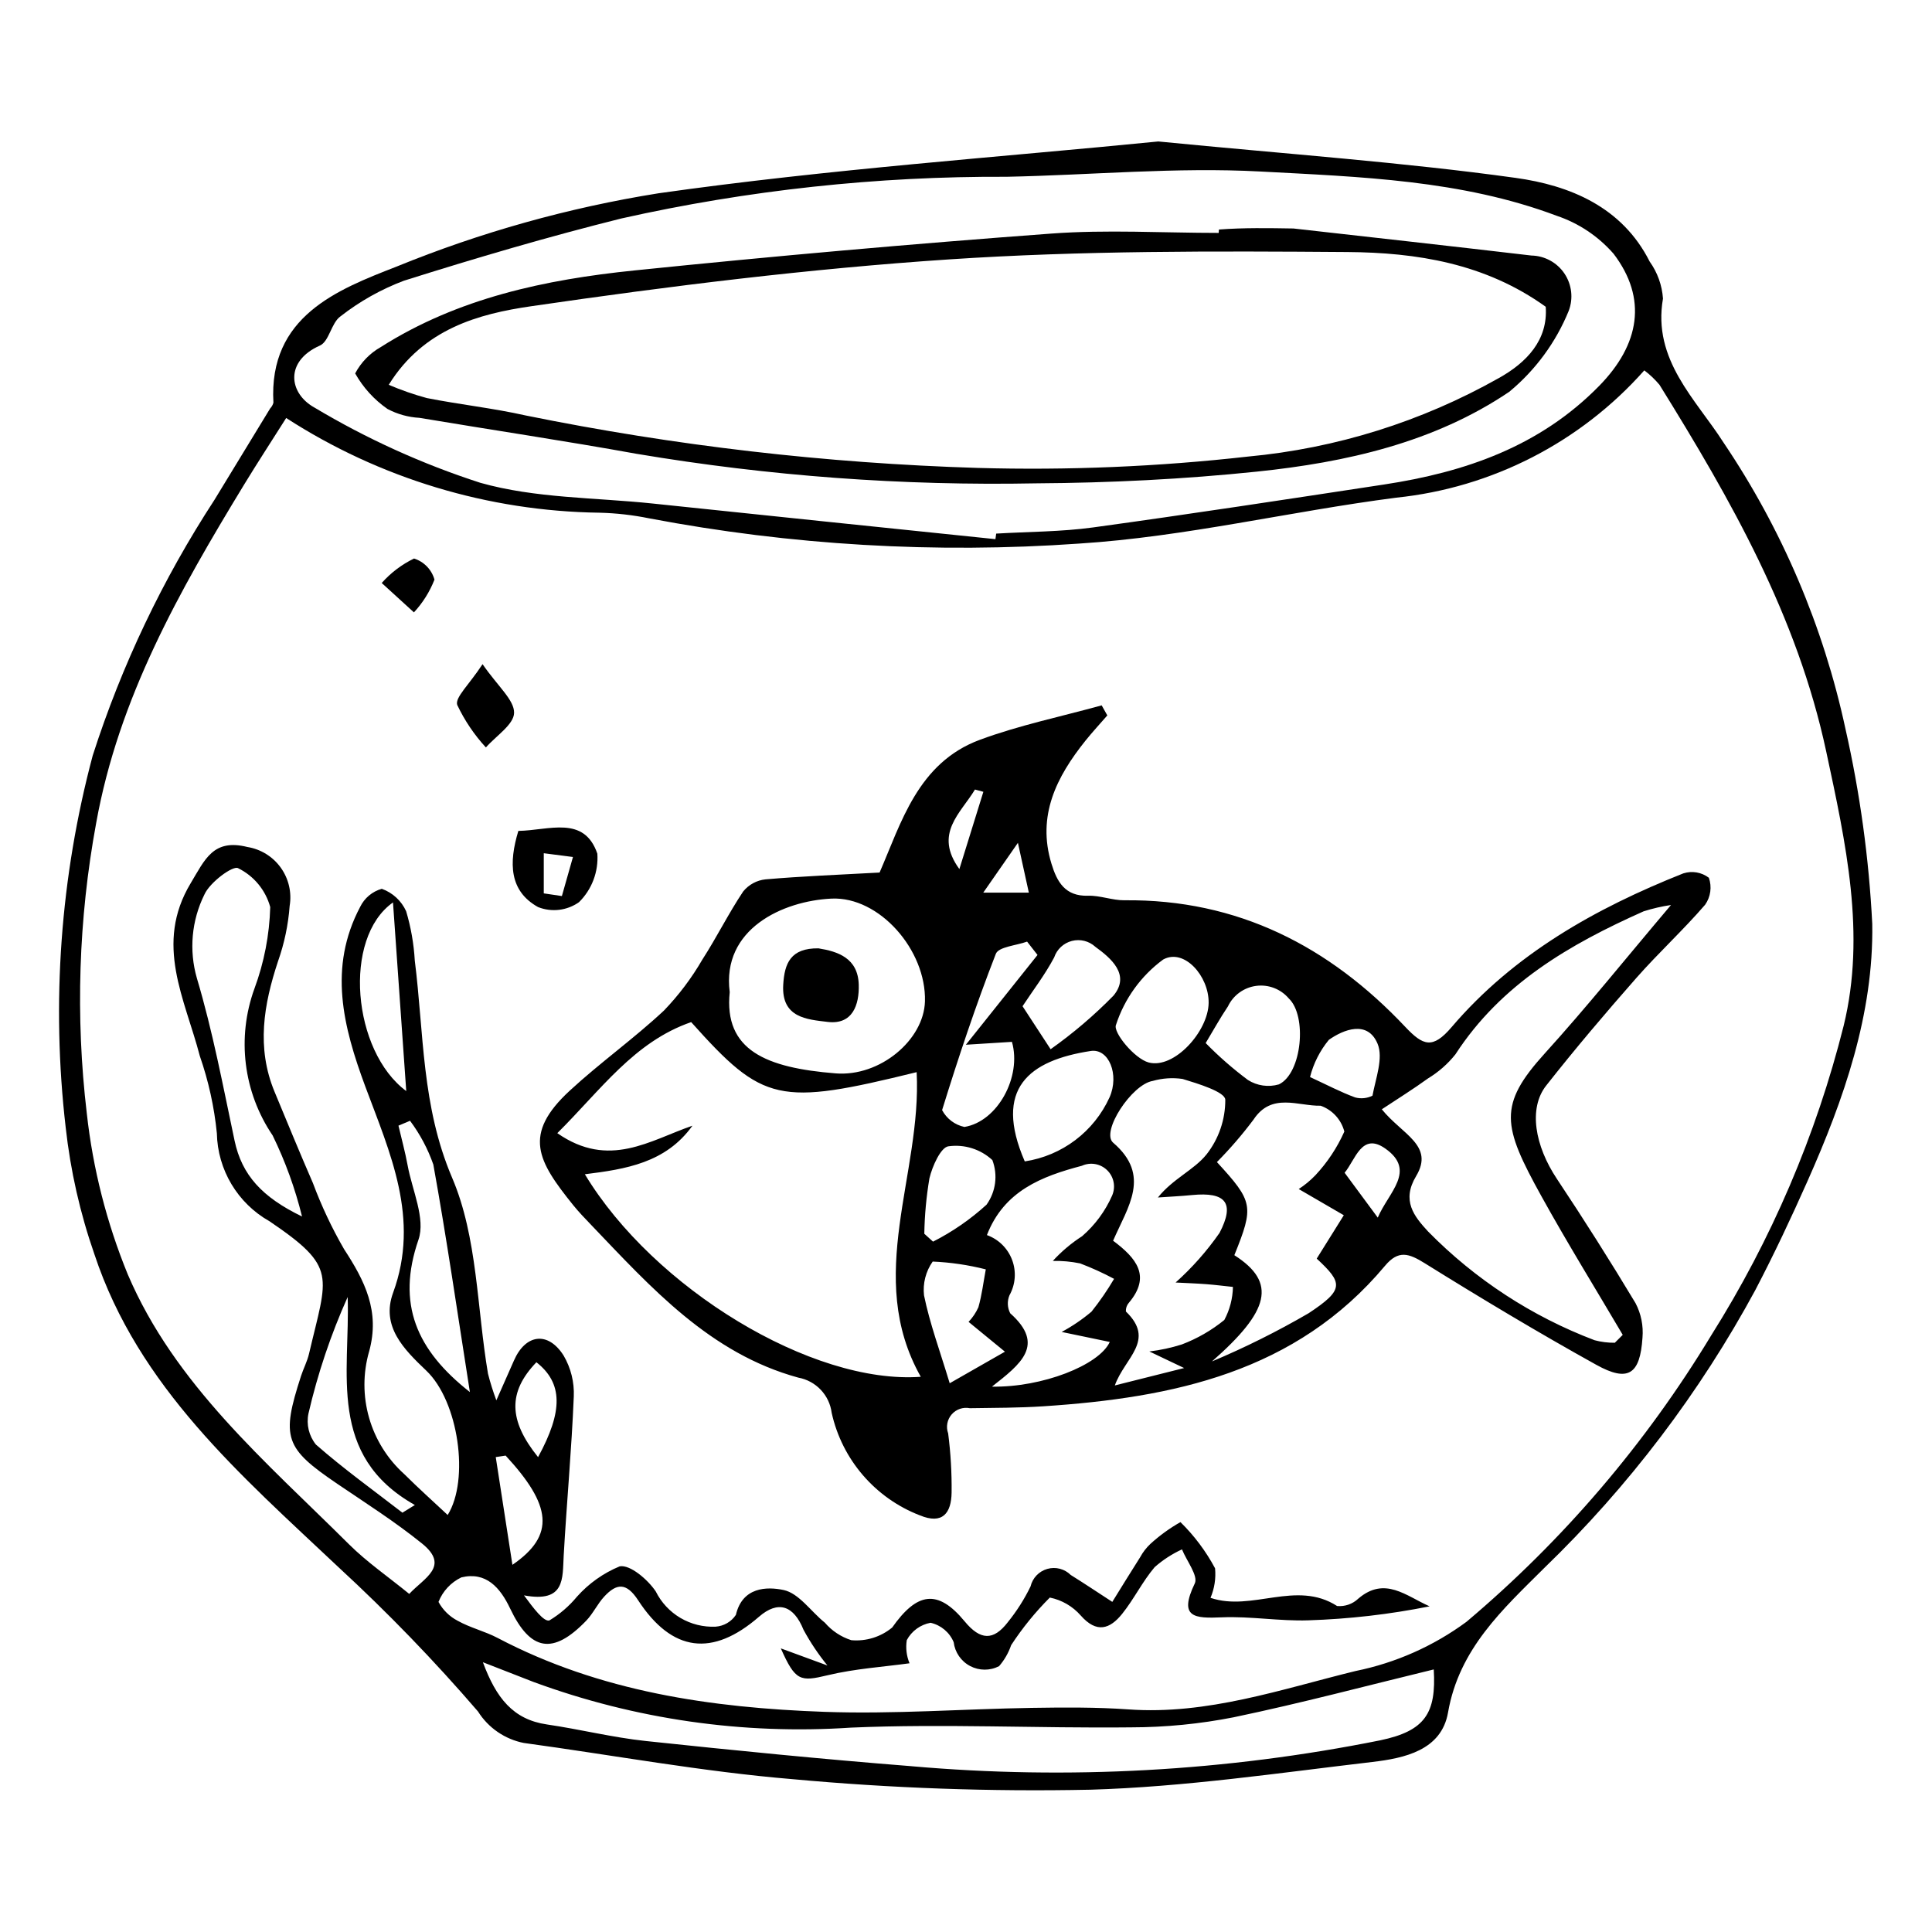
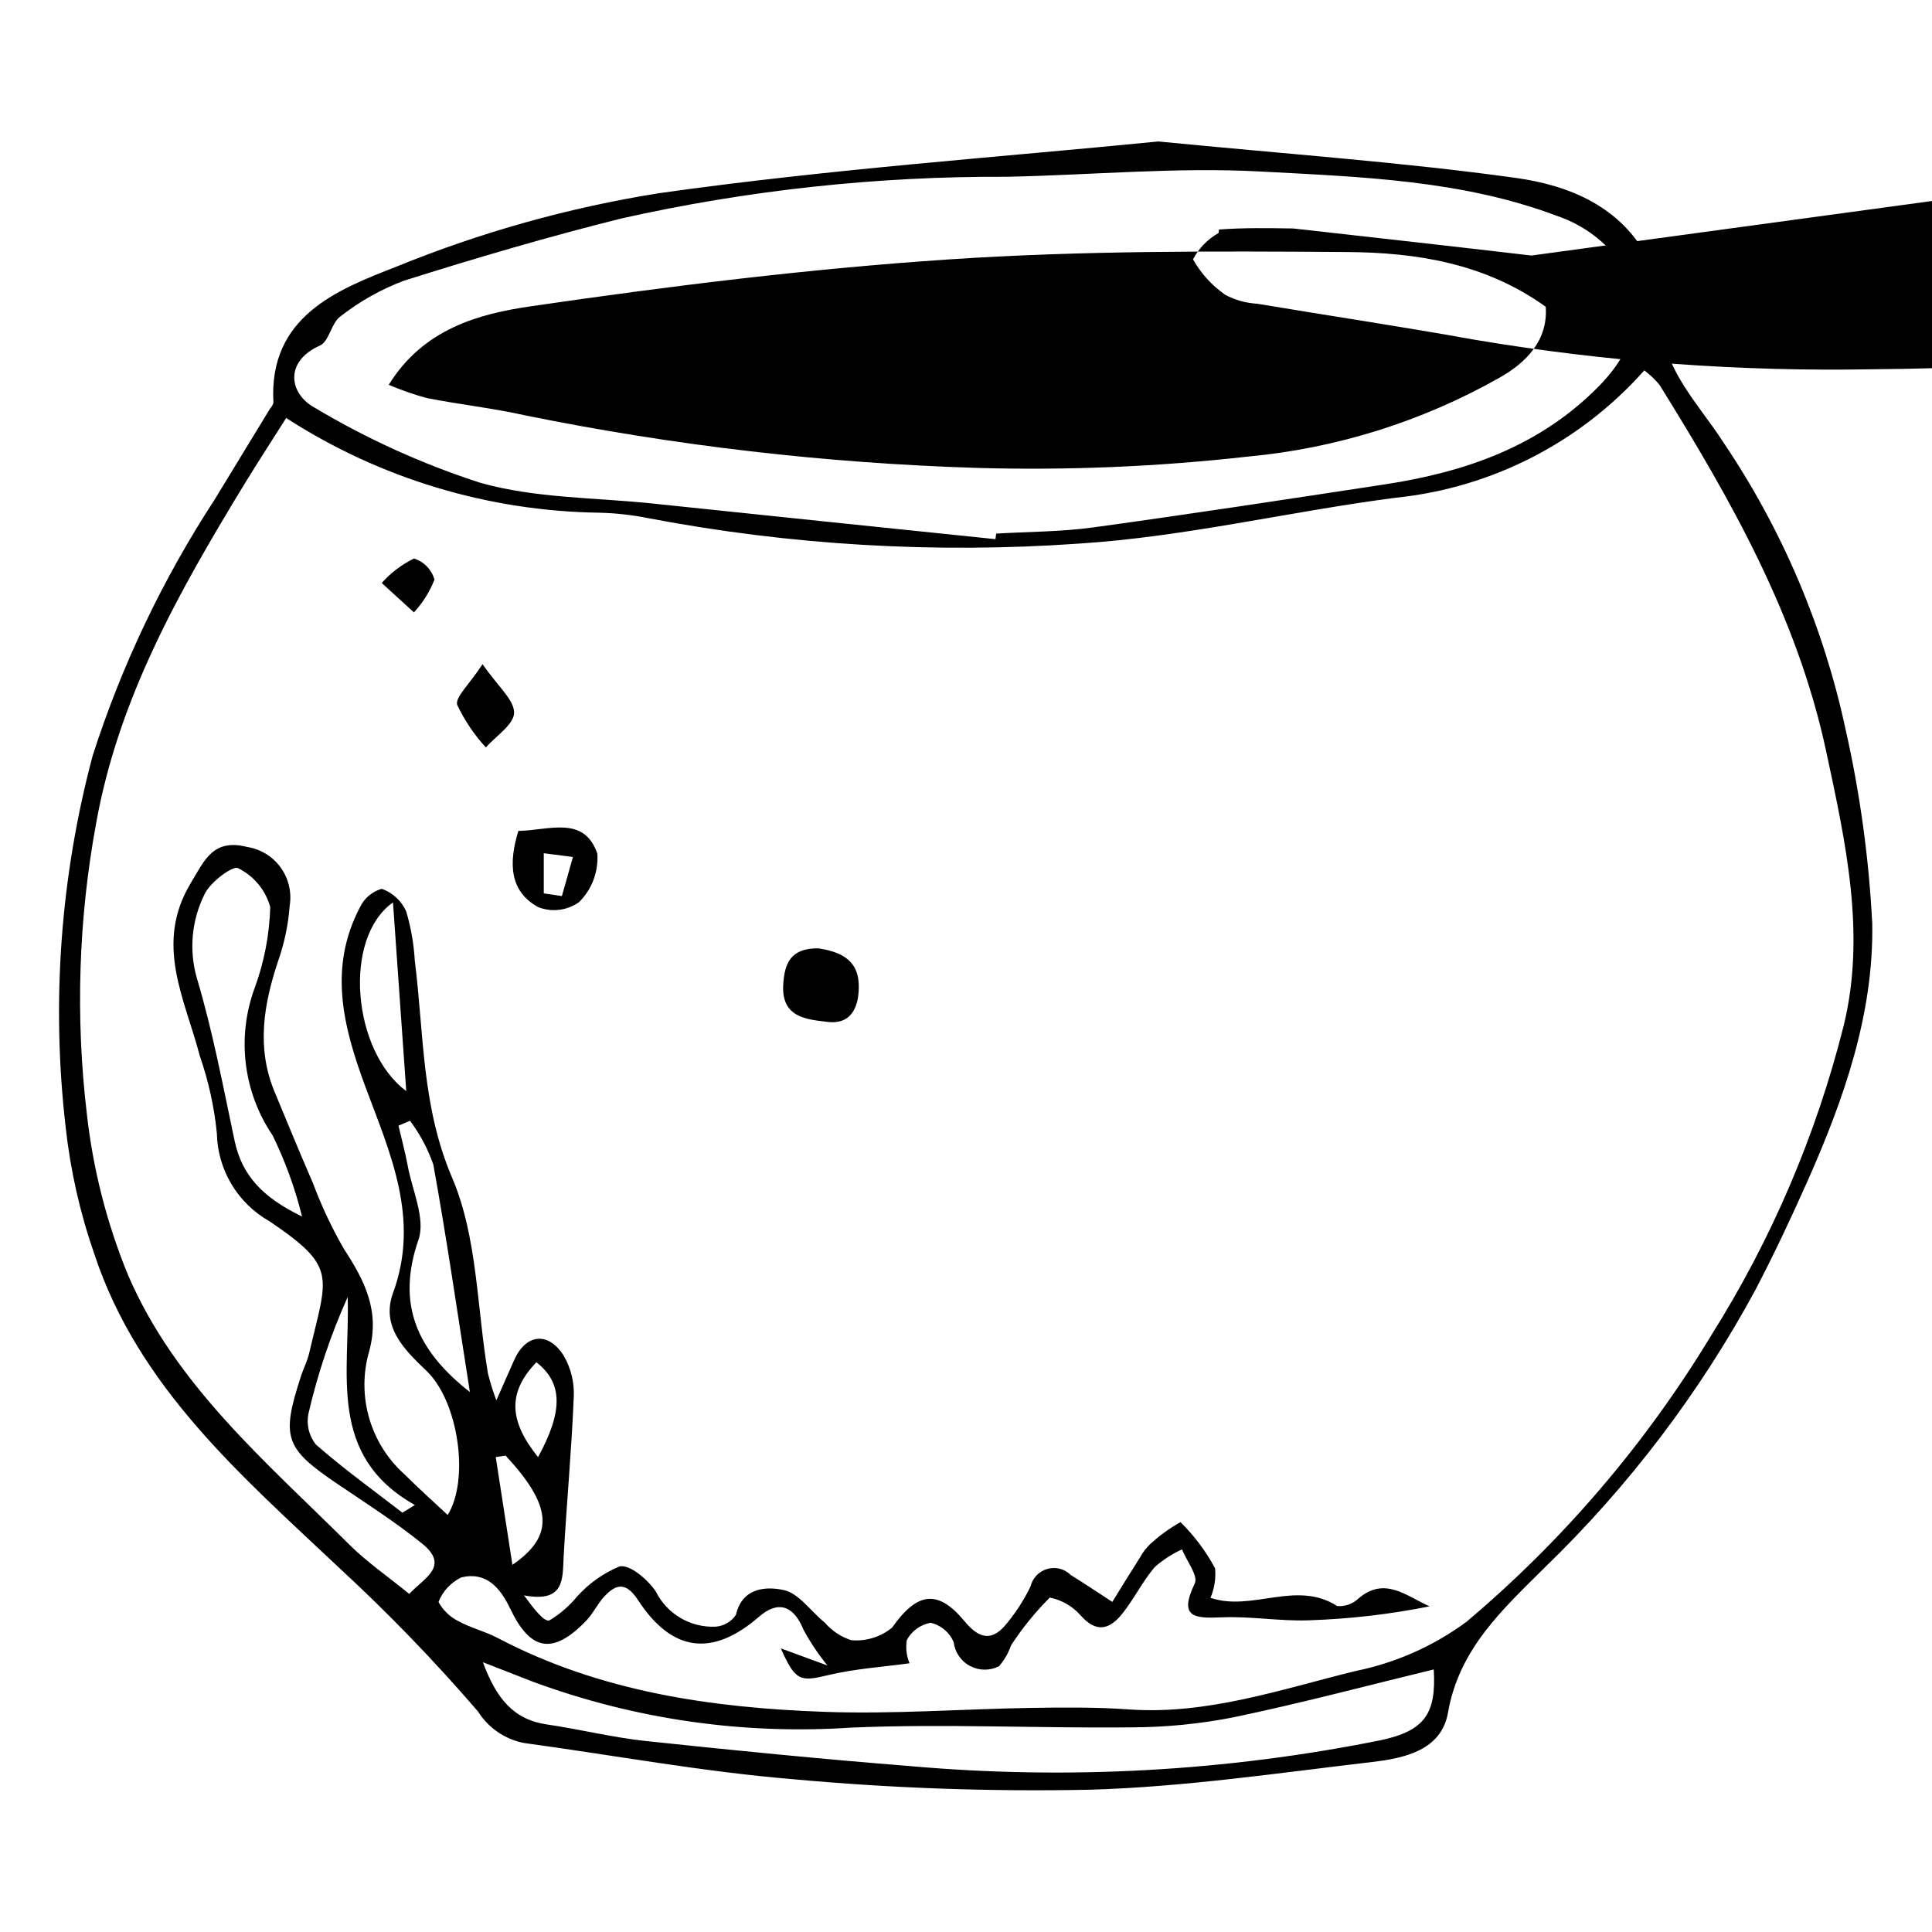
<svg xmlns="http://www.w3.org/2000/svg" fill="#000000" width="800px" height="800px" version="1.1" viewBox="144 144 512 512">
  <g>
    <path d="m450.96 181.49c34.648 3.394 64.82 5.504 94.707 9.652 14.297 1.984 28.211 7.656 35.52 22.191h0.004c2.055 2.879 3.273 6.269 3.516 9.797-2.848 16.281 8.801 26.785 16.031 38.137v-0.004c15.531 23.02 26.508 48.801 32.34 75.949 3.844 16.984 6.215 34.266 7.09 51.652 0.387 23.863-7.508 46.426-17.16 68.141-4.312 9.703-8.84 19.336-13.762 28.742l0.004 0.004c-14.766 27.309-33.645 52.184-55.977 73.754-11.023 10.98-22.598 21.43-25.531 38.328-1.742 10.031-11.562 12.113-20.098 13.113-24.895 2.918-49.82 6.621-74.816 7.352v-0.004c-26.32 0.543-52.648-0.391-78.867-2.801-23.805-1.984-47.41-6.348-71.113-9.586v0.004c-5.035-0.984-9.445-4.008-12.176-8.352-11.555-13.422-23.875-26.164-36.898-38.168-25.871-24.395-53.074-47.738-64.754-82.996-3.793-10.875-6.344-22.141-7.609-33.586-3.836-33.016-1.41-66.461 7.156-98.578 7.684-23.926 18.535-46.719 32.27-67.77 4.91-8.078 9.828-16.148 14.754-24.215 0.41-0.43 0.707-0.953 0.867-1.523-1.324-22.914 17.031-29.984 32.562-36.043 22.336-9.121 45.645-15.648 69.473-19.457 45.324-6.43 91.105-9.621 132.47-13.734zm-231.12 73.285c-3.977 6.289-7.676 11.953-11.195 17.73-17.102 28.102-33.215 56.48-39.164 89.641-4.676 25.359-5.512 51.281-2.481 76.891 1.613 14.656 5.266 29.012 10.848 42.66 12.484 29.262 36.652 49.676 58.625 71.543 4.758 4.734 10.387 8.598 15.98 13.164 3.898-4.215 10.883-7.309 3.383-13.359-7.086-5.719-14.82-10.648-22.375-15.766-14.016-9.496-15.004-12.246-9.68-28.645 0.641-1.973 1.641-3.848 2.109-5.856 4.891-20.918 7.668-22.828-10.5-35.152v0.004c-8.43-4.762-13.723-13.617-13.918-23.297-0.695-6.981-2.211-13.852-4.516-20.477-3.914-15.09-12.145-29.648-2.41-45.816 3.766-6.254 5.957-11.848 15.016-9.578 3.559 0.574 6.742 2.547 8.844 5.477 2.102 2.93 2.949 6.578 2.356 10.133-0.371 5-1.406 9.926-3.074 14.652-3.82 11.5-5.766 22.926-0.934 34.59 3.356 8.098 6.691 16.207 10.188 24.246v0.004c2.254 6.035 5.004 11.871 8.227 17.453 5.492 8.422 9.602 16.449 6.648 27.156l-0.004-0.004c-1.648 5.75-1.645 11.848 0.008 17.594 1.648 5.746 4.883 10.914 9.332 14.91 3.727 3.711 7.652 7.215 11.488 10.816 5.844-9.41 2.859-30.121-5.644-38.23-5.953-5.676-12.09-11.738-8.82-20.672 7.207-19.684-0.84-37.082-7.359-54.629-5.898-15.879-9.871-31.559-1.371-47.625l-0.004 0.004c1.141-2.344 3.227-4.09 5.734-4.797 2.867 1.027 5.195 3.168 6.453 5.941 1.27 4.254 2.039 8.645 2.293 13.082 2.441 19.285 1.77 38.535 9.898 57.559 6.742 15.777 6.551 34.512 9.504 51.926v-0.004c0.605 2.391 1.348 4.746 2.215 7.055 2.09-4.719 3.391-7.633 4.668-10.555 3.059-7.008 9.027-7.844 13.164-1.297 1.914 3.277 2.848 7.035 2.688 10.824-0.578 14.086-1.883 28.137-2.676 42.215-0.34 6.027 0.461 12.535-10.52 10.5 2.531 3.438 5.273 7.094 6.731 6.641h0.004c2.769-1.668 5.238-3.793 7.297-6.285 3.121-3.504 6.996-6.254 11.332-8.047 2.758-0.512 7.449 3.508 9.555 6.648 1.453 2.926 3.727 5.367 6.543 7.027 2.816 1.656 6.051 2.461 9.316 2.312 2.18-0.152 4.164-1.305 5.375-3.121 1.727-7.398 8.172-7.539 12.645-6.594 4.066 0.863 7.25 5.707 10.934 8.656 1.859 2.168 4.285 3.773 7.008 4.641 3.91 0.352 7.805-0.855 10.832-3.356 6.531-9.262 11.996-10.367 19.215-1.621 4.176 5.062 7.629 5.125 11.395 0.254h-0.004c2.383-2.934 4.418-6.129 6.066-9.527 0.531-2.234 2.223-4.008 4.43-4.637 2.207-0.633 4.582-0.02 6.211 1.598 3.715 2.316 7.352 4.754 11.023 7.137 2.461-3.961 4.894-7.938 7.398-11.871 0.707-1.297 1.613-2.477 2.688-3.488 2.434-2.219 5.106-4.16 7.973-5.781 3.66 3.59 6.754 7.719 9.172 12.242 0.254 2.668-0.16 5.359-1.207 7.824 11.008 3.746 22.734-4.797 33.547 2.168h-0.004c2.07 0.191 4.121-0.523 5.625-1.957 7.039-6.023 12.711-0.664 18.898 2.043-10.594 2.125-21.344 3.363-32.141 3.707-7.609 0.258-15.277-1.109-22.875-0.793-7.242 0.305-11.613 0.145-7.215-8.992 0.961-1.996-2.156-5.957-3.394-9.016h-0.004c-2.629 1.211-5.07 2.797-7.242 4.711-3.231 3.812-5.469 8.453-8.602 12.363-3.231 4.031-6.754 5.262-10.988 0.441v0.004c-2.137-2.438-5.012-4.106-8.188-4.75-3.84 3.84-7.277 8.066-10.25 12.613-0.699 2.043-1.785 3.934-3.199 5.566-2.41 1.246-5.277 1.23-7.676-0.035s-4.023-3.629-4.356-6.32c-1.086-2.606-3.371-4.523-6.125-5.144-2.691 0.492-5.016 2.188-6.305 4.602-0.324 2.07-0.07 4.195 0.734 6.133-6.84 0.949-14.418 1.422-21.688 3.168-7.289 1.754-8.566 1.578-12.426-7.117l12.355 4.535v0.004c-2.402-2.953-4.527-6.121-6.34-9.465-2.602-6.453-6.727-7.859-11.797-3.457-12.316 10.688-23.031 9.418-32.043-4.383-3.106-4.758-5.699-4.496-8.973-0.961-1.801 1.945-2.949 4.496-4.781 6.398-8.758 9.09-14.762 8.125-20.156-3.238-2.641-5.566-6.394-9.828-12.934-8.246l-0.004 0.004c-2.762 1.328-4.922 3.648-6.047 6.5 1.16 2.141 2.934 3.879 5.094 4.996 3.328 1.867 7.188 2.766 10.574 4.547 27.133 14.266 56.629 18.516 86.617 19.586 18.285 0.652 36.641-0.762 54.969-1.051 8.543-0.133 17.125-0.199 25.637 0.406 20.895 1.48 40.41-5.34 60.129-10.172h0.004c10.633-2.156 20.668-6.606 29.402-13.043 25.609-21.594 47.516-47.23 64.852-75.895 15.961-25.34 27.812-53.043 35.113-82.086 5.93-24.297 0.57-48.422-4.644-72.727-7.695-35.891-25.266-66.652-44.164-97.102-1.191-1.43-2.543-2.715-4.031-3.832-16.918 19.074-40.371 31.109-65.73 33.734-28.086 3.621-55.895 10.379-84.055 12.168-38.098 2.688-76.383 0.438-113.9-6.684-4.352-0.887-8.773-1.391-13.215-1.5-29.477-0.398-58.25-9.094-83.012-25.098zm187.96 32.109 0.199-1.473c8.566-0.512 17.211-0.473 25.688-1.637 25.738-3.535 51.426-7.465 77.113-11.375 21.484-3.269 41.285-10.078 57.031-26.168 10.664-10.895 12.859-23.094 3.758-35.012h-0.004c-4.043-4.621-9.242-8.09-15.066-10.043-25.246-9.496-52.078-10.301-78.492-11.723-22.324-1.199-44.824 0.945-67.25 1.395-34.34-0.16-68.59 3.543-102.1 11.047-19.363 4.828-38.547 10.477-57.582 16.48l-0.004-0.004c-6.07 2.285-11.762 5.481-16.871 9.477-2.438 1.723-2.984 6.637-5.441 7.727-9.402 4.172-8.25 12.676-1.43 16.445h0.004c13.84 8.277 28.574 14.961 43.922 19.922 14.574 4.125 30.387 3.894 45.664 5.496 30.285 3.176 60.57 6.324 90.863 9.445zm-135.83 297.62c3.504 9.441 7.973 15.184 16.977 16.496 8.75 1.277 17.387 3.449 26.164 4.383 23.461 2.492 46.949 4.828 70.469 6.68l-0.004 0.004c41.512 3.652 83.328 1.344 124.18-6.859 11.902-2.484 14.902-7.172 14.203-18.789-17.492 4.242-35.113 8.941-52.941 12.66v0.004c-8.984 1.773-18.117 2.672-27.273 2.684-24.742 0.27-49.527-0.992-74.223 0.07-28.566 1.918-57.215-2.199-84.086-12.082-4.019-1.562-8.039-3.133-13.469-5.25zm-47.926-118.12c-1.828-7.414-4.438-14.613-7.789-21.477-7.766-11.453-9.555-25.941-4.816-38.941 2.559-6.922 3.969-14.211 4.176-21.586-1.23-4.496-4.332-8.25-8.52-10.305-1.367-0.766-7.496 3.754-8.922 6.981-3.414 6.883-4.125 14.797-1.996 22.18 4.207 14.09 6.934 28.633 9.988 43.047 1.93 9.105 7.262 14.969 17.879 20.102zm44.48 46.523c-3.273-20.816-6.129-40.609-9.684-60.277h0.004c-1.457-4.164-3.539-8.082-6.18-11.613l-3.066 1.293c0.82 3.508 1.781 6.992 2.43 10.535 1.211 6.602 4.797 14.117 2.871 19.691-5.875 17.02-0.527 29.266 13.625 40.371zm-20.375-129.75c-13.418 9.438-10.762 39.41 3.512 49.988-1.117-15.926-2.238-31.852-3.512-49.988zm2.496 161.72 3.297-2.031c-23.34-13.172-17.121-34.98-17.805-55.125-4.457 9.934-7.938 20.277-10.391 30.883-0.605 2.898 0.121 5.918 1.98 8.223 7.301 6.406 15.223 12.098 22.918 18.051zm27.355-15.129-2.621 0.395c1.414 9.125 2.824 18.25 4.418 28.551 11.492-7.871 10.312-15.836-1.797-28.945zm8.594 0.406c6.684-12.242 6.555-19.641-0.441-25.145-7.562 7.891-7.434 15.371 0.441 25.145z" />
-     <path d="m377.1 375.23c5.699-13.078 10.102-29.074 26.574-35.176 10.453-3.871 21.5-6.141 32.281-9.129l1.496 2.668c-1.934 2.227-3.945 4.391-5.789 6.688-7.668 9.578-12.91 19.875-9.008 32.633 1.457 4.766 3.602 8.656 9.703 8.465 3.195-0.098 6.426 1.238 9.629 1.203 30.016-0.316 54.297 12.203 74.414 33.539 4.723 5.008 7.254 5.984 12.289 0.078 16.508-19.348 38.109-31.488 61.418-40.75v0.004c2.309-0.742 4.836-0.305 6.762 1.164 0.84 2.402 0.473 5.062-0.992 7.144-5.793 6.719-12.371 12.754-18.234 19.414-8.188 9.305-16.219 18.773-23.887 28.512-4.75 6.035-3.004 15.949 2.836 24.723 7.199 10.816 14.148 21.797 20.844 32.941 1.473 2.812 2.109 5.988 1.84 9.152-0.637 9.758-3.82 11.859-12.25 7.18-15.391-8.543-30.504-17.613-45.453-26.914-4.188-2.606-6.961-3.586-10.512 0.656-23.645 28.258-56.234 35.004-90.598 37.258-6.457 0.422-12.949 0.406-19.426 0.504l0.004 0.004c-1.793-0.367-3.644 0.262-4.84 1.645-1.199 1.387-1.555 3.309-0.93 5.031 0.668 5.199 0.977 10.441 0.914 15.684-0.082 5.379-2.348 8.562-8.438 6.019v0.004c-11.828-4.574-20.59-14.762-23.34-27.145-0.594-4.715-4.18-8.496-8.855-9.348-23.391-6.398-38.941-23.793-54.898-40.48-1.629-1.703-3.277-3.402-4.754-5.234-9.41-11.695-13.516-18.691-0.898-30.344 8.012-7.398 16.977-13.766 24.941-21.207 3.934-4.086 7.359-8.633 10.199-13.539 3.801-5.883 6.918-12.211 10.809-18.031 1.469-1.809 3.594-2.965 5.91-3.207 9.727-0.84 19.496-1.215 30.238-1.809zm-85.406 69.07c13.73 9.562 24.566 1.879 35.812-1.977-7.094 9.879-17.695 11.516-28.512 12.867 18.266 30.242 60.219 55.777 89.023 53.672-14.969-26.555 0.312-53.605-1.094-80.73-36.648 9.008-40.637 8.102-59.754-13.262-15.098 5.219-23.895 17.93-35.477 29.43zm295.14-60.465c-2.461 0.363-4.887 0.922-7.258 1.676-19.57 8.727-37.766 19.23-49.867 37.891v0.004c-2.023 2.539-4.481 4.695-7.258 6.379-3.918 2.84-8.039 5.398-12.258 8.191 5.371 6.668 13.992 9.547 9.09 17.707-3.902 6.492-0.566 10.637 3.223 14.727h0.004c12.441 12.656 27.473 22.469 44.07 28.762 1.746 0.465 3.551 0.691 5.363 0.672l2.098-2.094c-7.211-12.242-14.691-24.336-21.566-36.766-10.309-18.633-11.547-24.094 0.945-37.863 11.066-12.199 21.387-25.082 33.414-39.285zm-147.85 88.969c6.172 4.606 10.145 9.387 4.168 16.461l-0.004-0.004c-0.547 0.637-0.828 1.461-0.777 2.297 7.977 7.691-0.297 12.227-2.93 19.598l18.367-4.613-9.219-4.391h-0.004c2.91-0.348 5.781-0.965 8.578-1.848 4.09-1.543 7.902-3.738 11.293-6.496 1.445-2.699 2.227-5.703 2.285-8.762-2.352-0.246-4.703-0.547-7.059-0.727-2.625-0.199-5.262-0.289-8.133-0.438 4.379-3.918 8.285-8.332 11.641-13.152 4.16-7.969 1.609-10.902-7.289-10.027-3.008 0.297-6.027 0.434-9.043 0.645 4.016-5.008 9.566-7.293 12.859-11.387h0.004c3.266-4.144 5.023-9.27 4.992-14.543-0.102-2.066-7.164-4.219-11.32-5.484-2.637-0.387-5.328-0.207-7.894 0.523-5.586 0.895-13.824 13.516-10.504 16.367 10.129 8.699 3.926 16.91-0.012 25.98zm-101.6-65.887c-1.594 15.457 9.688 20.074 28.082 21.539 11.762 0.938 23.367-8.879 23.656-19.07 0.387-13.613-12.105-27.84-24.762-27.246-12.895 0.609-29.141 8.035-26.977 24.777zm127.79 97.883c8.809-3.707 17.367-7.977 25.625-12.781 9.484-6.262 9.121-8 2.144-14.473 2.461-3.941 4.82-7.719 7.18-11.496-3.824-2.223-7.644-4.441-11.945-6.941l-0.004 0.004c1.609-1.051 3.094-2.277 4.422-3.664 3.184-3.406 5.773-7.316 7.668-11.574-0.828-3.184-3.184-5.75-6.285-6.848-5.934 0.145-12.98-3.613-17.789 3.688-2.973 3.965-6.211 7.723-9.695 11.246 9.645 10.508 9.859 11.688 4.617 24.676 11.367 7.25 9.324 14.781-5.938 28.164zm-58.301 6.672c13.227 0.246 28.402-5.66 31.227-11.84l-12.75-2.652c2.816-1.512 5.469-3.316 7.91-5.379 2.195-2.754 4.195-5.656 5.981-8.691-2.91-1.559-5.922-2.926-9.008-4.098-2.379-0.488-4.801-0.707-7.227-0.656 2.297-2.508 4.906-4.707 7.766-6.551 3.43-2.973 6.156-6.668 7.977-10.828 0.965-2.285 0.434-4.93-1.344-6.66-1.777-1.734-4.434-2.199-6.695-1.176-10.594 2.797-20.605 6.606-25.168 18.367 3.086 1.109 5.531 3.519 6.68 6.59 1.152 3.07 0.898 6.492-0.699 9.355-0.645 1.543-0.574 3.293 0.195 4.781 9.426 8.391 2.758 13.48-4.844 19.438zm12.078-114.4-2.762-3.535c-2.859 1.043-7.555 1.367-8.285 3.242-5.297 13.598-9.926 27.469-14.242 41.418l0.004-0.004c1.215 2.289 3.379 3.922 5.914 4.461 8.812-1.43 15.234-13.336 12.594-22.551l-12.207 0.766c7.019-8.797 13.004-16.297 18.988-23.797zm-3.379 54.711c9.891-1.496 18.352-7.898 22.484-17.008 2.625-5.988-0.199-12.992-5.008-12.254-16.371 2.512-25.855 9.934-17.477 29.262zm48.73-42.016c0.082-7.117-6.5-14.547-12.055-11.48-5.879 4.328-10.254 10.395-12.508 17.34-0.805 1.969 4.945 8.953 8.672 9.941 6.754 1.793 15.805-8.246 15.891-15.801zm-0.785 10.652c3.473 3.547 7.215 6.816 11.191 9.785 2.445 1.551 5.438 1.977 8.215 1.168 6.125-2.926 7.527-18.188 2.59-22.801h0.004c-2.133-2.492-5.383-3.734-8.633-3.301-3.25 0.43-6.062 2.477-7.473 5.441-2.106 3.129-3.926 6.445-5.894 9.707zm-62.836 73.891c1.078-1.137 1.961-2.445 2.602-3.875 0.93-3.266 1.336-6.684 1.961-10.035v-0.004c-4.609-1.168-9.324-1.863-14.07-2.07-1.836 2.602-2.652 5.785-2.301 8.945 1.508 7.402 4.164 14.57 6.809 23.305 5.492-3.137 10.062-5.75 14.637-8.363zm21.746-72.254h-0.004c5.977-4.231 11.555-8.988 16.676-14.219 4.562-5.539-0.746-9.965-4.828-12.926v-0.004c-1.68-1.535-4.019-2.117-6.219-1.547-2.203 0.57-3.965 2.215-4.688 4.371-2.441 4.598-5.652 8.785-8.379 12.93 2.027 3.106 3.918 6 7.438 11.395zm-33.477 48.898 2.316 2.098v-0.004c5.141-2.613 9.906-5.906 14.172-9.789 2.465-3.434 3.047-7.875 1.547-11.828-3.129-2.894-7.391-4.234-11.617-3.652-2.027 0.215-4.312 5.293-5.066 8.508-0.816 4.848-1.27 9.75-1.352 14.668zm102.22-41.527c4.531 2.094 8.16 4.008 11.977 5.41l-0.004-0.004c1.531 0.41 3.16 0.242 4.578-0.465 0.848-4.59 2.93-9.98 1.352-13.762-2.633-6.32-9.02-3.789-12.91-1.039-2.371 2.879-4.074 6.246-4.992 9.859zm17.953 37.25c2.836-6.703 10.355-12.43 1.98-18.309-6.258-4.394-7.891 2.988-10.766 6.422 2.789 3.773 5.336 7.223 8.781 11.883zm-104.52-112.84-2.227-0.602c-3.797 6.32-10.977 11.668-4.133 21.078 2.121-6.824 4.242-13.648 6.359-20.477zm-0.031 26.723h12.082c-0.969-4.406-1.762-8.031-2.898-13.199-3.539 5.09-5.898 8.477-9.184 13.199z" />
    <path d="m281.37 364.2c8.125-0.133 17.406-4.203 20.93 6.019h0.004c0.328 4.789-1.441 9.488-4.859 12.863-3.16 2.238-7.242 2.731-10.844 1.305-7.644-4.246-7.809-11.68-5.231-20.188zm6.734 16.555 4.801 0.707 2.934-10.348-7.734-1v10.645z" />
    <path d="m271.88 320.01c4.137 5.984 8.402 9.469 8.359 12.895-0.039 3.09-4.797 6.121-7.477 9.18l0.004-0.004c-3.09-3.352-5.652-7.156-7.602-11.277-0.621-1.98 3.16-5.348 6.715-10.793z" />
    <path d="m245.16 298.5c2.398-2.707 5.312-4.914 8.566-6.488 2.629 0.836 4.664 2.934 5.414 5.59-1.254 3.211-3.102 6.156-5.445 8.684z" />
-     <path d="m549.85 211.72c-21.016-2.465-42.047-4.805-63.074-7.168-6.582-0.109-13.164-0.223-19.746 0.277l-0.07 0.895c-14.805 0-29.672-0.91-44.395 0.18-36.852 2.727-73.66 5.984-110.43 9.766-23.598 2.418-46.727 7.289-67.207 20.293h0.004c-2.894 1.629-5.258 4.059-6.809 6.996 2.106 3.746 5.031 6.965 8.559 9.414 2.621 1.391 5.512 2.195 8.477 2.359 19.215 3.223 38.496 6.082 57.668 9.555v-0.004c34.969 5.883 70.414 8.496 105.87 7.805 19.477-0.125 39.027-1.094 58.398-3.106 23.605-2.453 46.922-7.684 66.855-21.141 6.957-5.742 12.379-13.121 15.781-21.477 1.246-3.281 0.82-6.965-1.141-9.879-1.965-2.914-5.223-4.691-8.734-4.766zm-8.703 32.504c-20.43 11.523-43.062 18.602-66.418 20.773-23.781 2.68-47.719 3.684-71.637 3.008-40.242-1.234-80.305-5.883-119.76-13.898-8.652-1.945-17.523-2.898-26.23-4.621-3.434-0.934-6.805-2.106-10.078-3.508 9.207-14.891 23.914-18.809 37.723-20.82 36.766-5.363 73.742-9.949 110.8-12.418 35.074-2.336 70.355-2.211 105.54-1.949 18.262 0.137 36.492 2.965 52.547 14.504 0.637 8.828-5.055 14.793-12.484 18.93z" />
+     <path d="m549.85 211.72c-21.016-2.465-42.047-4.805-63.074-7.168-6.582-0.109-13.164-0.223-19.746 0.277l-0.07 0.895h0.004c-2.894 1.629-5.258 4.059-6.809 6.996 2.106 3.746 5.031 6.965 8.559 9.414 2.621 1.391 5.512 2.195 8.477 2.359 19.215 3.223 38.496 6.082 57.668 9.555v-0.004c34.969 5.883 70.414 8.496 105.87 7.805 19.477-0.125 39.027-1.094 58.398-3.106 23.605-2.453 46.922-7.684 66.855-21.141 6.957-5.742 12.379-13.121 15.781-21.477 1.246-3.281 0.82-6.965-1.141-9.879-1.965-2.914-5.223-4.691-8.734-4.766zm-8.703 32.504c-20.43 11.523-43.062 18.602-66.418 20.773-23.781 2.68-47.719 3.684-71.637 3.008-40.242-1.234-80.305-5.883-119.76-13.898-8.652-1.945-17.523-2.898-26.23-4.621-3.434-0.934-6.805-2.106-10.078-3.508 9.207-14.891 23.914-18.809 37.723-20.82 36.766-5.363 73.742-9.949 110.8-12.418 35.074-2.336 70.355-2.211 105.54-1.949 18.262 0.137 36.492 2.965 52.547 14.504 0.637 8.828-5.055 14.793-12.484 18.93z" />
    <path d="m360.89 395.32c5.117 0.82 10.477 2.551 10.688 9.605 0.16 5.356-1.621 10.699-8.258 9.891-5.418-0.66-12.258-1.055-11.758-9.82 0.328-5.742 1.977-9.758 9.328-9.676z" />
  </g>
</svg>